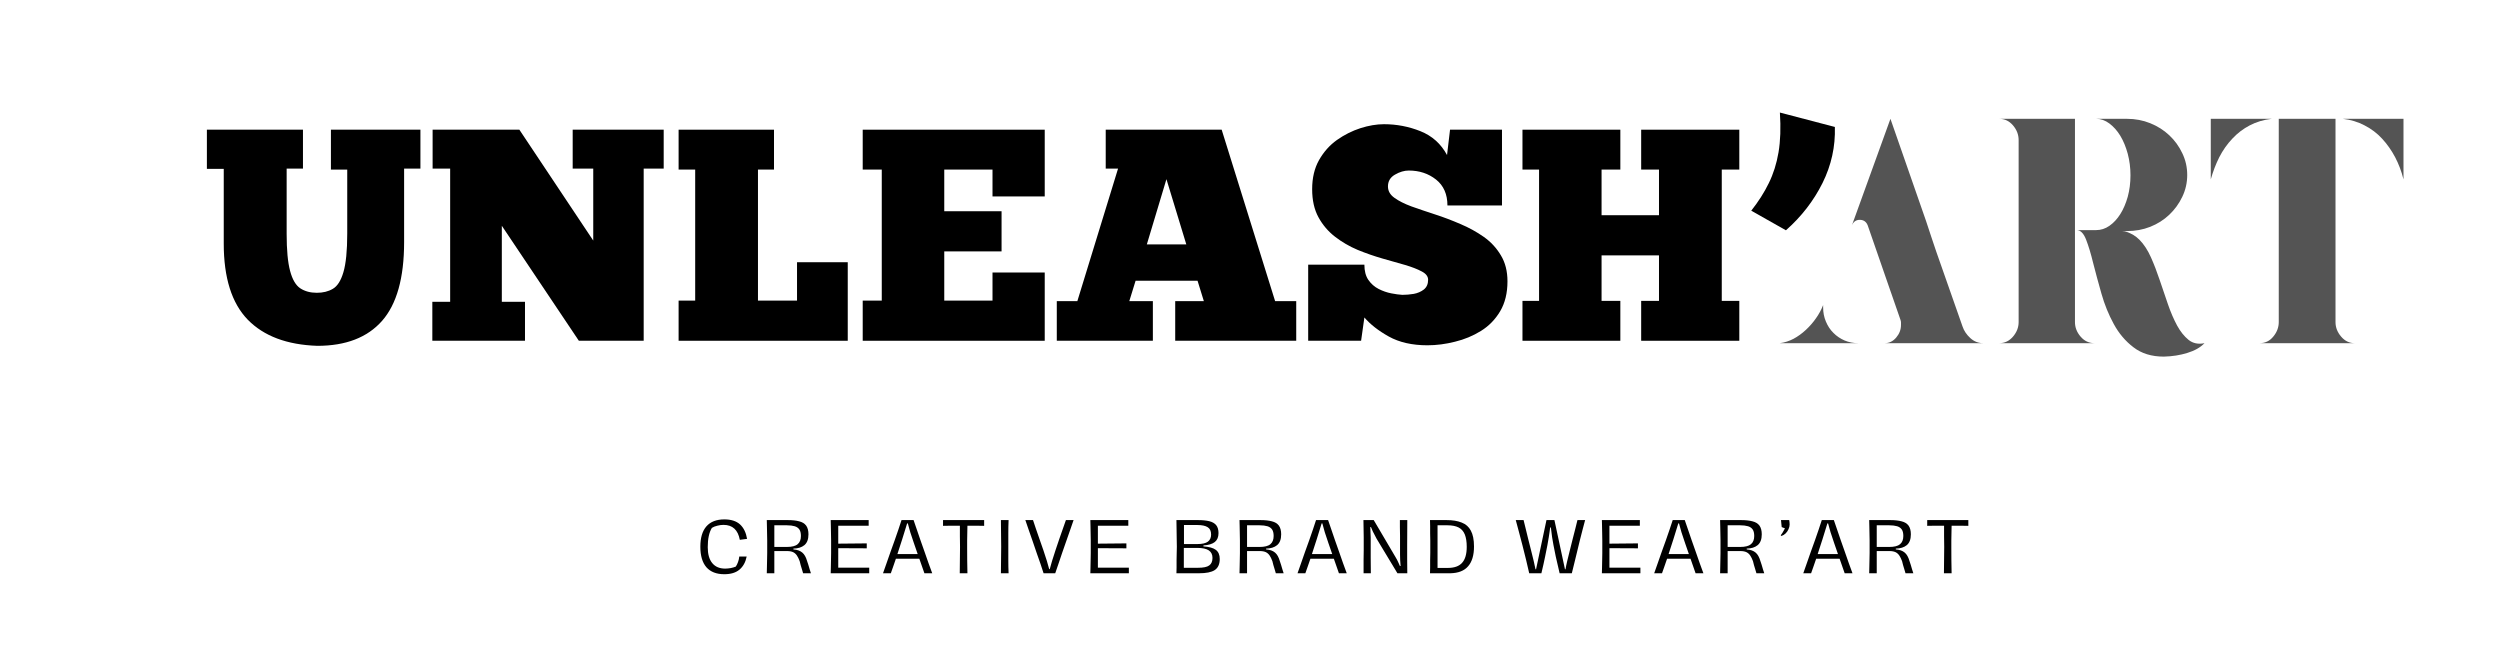
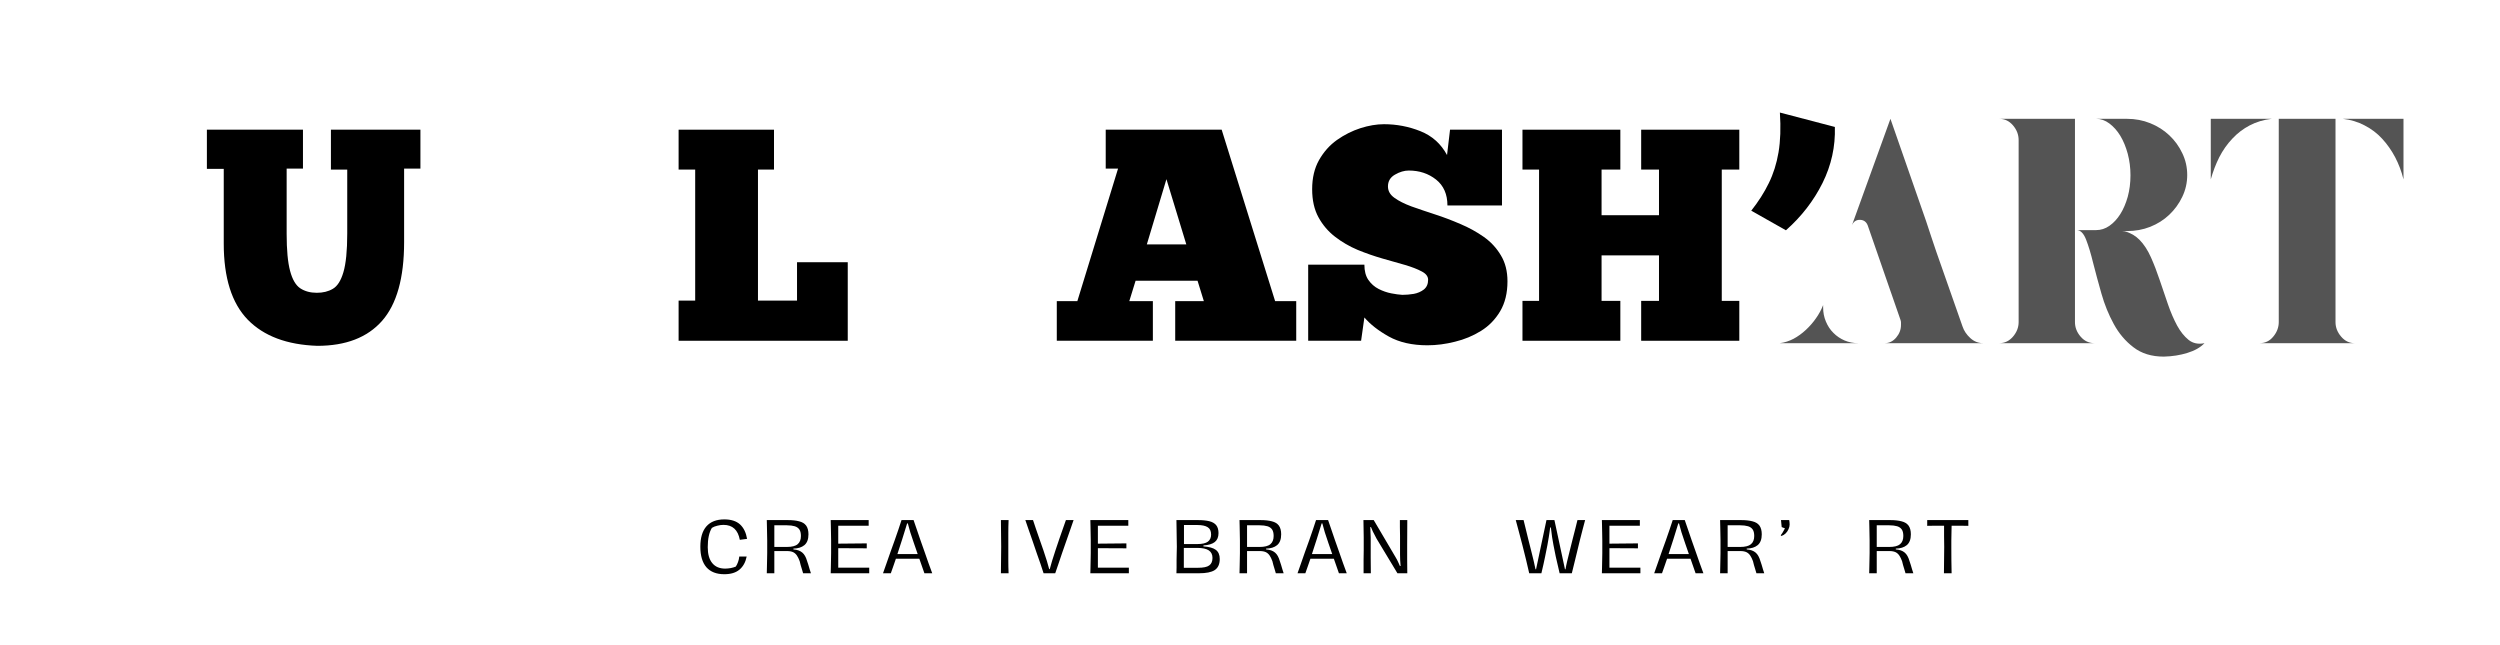
<svg xmlns="http://www.w3.org/2000/svg" version="1.0" preserveAspectRatio="xMidYMid meet" height="98" viewBox="0 0 285 73.5" zoomAndPan="magnify" width="380">
  <defs>
    <g />
    <clipPath id="e1799c3352">
      <path clip-rule="nonzero" d="M 0.152 1 L 7 1 L 7 8 L 0.152 8 Z M 0.152 1" />
    </clipPath>
    <clipPath id="2f48be17f9">
      <rect height="9" y="0" width="148" x="0" />
    </clipPath>
    <clipPath id="0905ccb799">
      <rect height="38" y="0" width="75" x="0" />
    </clipPath>
  </defs>
  <g fill-opacity="1" fill="#000000">
    <g transform="translate(23.069, 38.847)">
      <g>
        <path d="M 0.516 -24.062 L 11.469 -24.062 L 11.469 -19.625 L 9.609 -19.625 L 9.609 -12.188 C 9.609 -10.352 9.738 -8.945 10 -7.969 C 10.258 -6.988 10.645 -6.328 11.156 -5.984 C 11.676 -5.641 12.305 -5.469 13.047 -5.469 C 13.754 -5.469 14.363 -5.617 14.875 -5.922 C 15.395 -6.223 15.797 -6.852 16.078 -7.812 C 16.367 -8.781 16.516 -10.25 16.516 -12.219 L 16.516 -19.516 L 14.656 -19.516 L 14.656 -24.062 L 24.859 -24.062 L 24.859 -19.625 L 23 -19.625 L 23 -11.25 C 23 -7.164 22.16 -4.172 20.484 -2.266 C 18.805 -0.367 16.348 0.578 13.109 0.578 C 9.648 0.461 7.004 -0.531 5.172 -2.406 C 3.348 -4.289 2.438 -7.18 2.438 -11.078 L 2.438 -19.594 L 0.516 -19.594 Z M 0.516 -24.062" />
      </g>
    </g>
  </g>
  <g fill-opacity="1" fill="#000000">
    <g transform="translate(48.427, 38.847)">
      <g>
-         <path d="M 27.234 -19.625 L 24.953 -19.625 L 24.953 0 L 17.562 0 L 8.781 -13.109 L 8.781 -4.438 L 11.422 -4.438 L 11.422 0 L 0.859 0 L 0.859 -4.438 L 2.891 -4.438 L 2.891 -19.625 L 0.891 -19.625 L 0.891 -24.062 L 10.781 -24.062 L 19.203 -11.422 L 19.203 -19.625 L 16.859 -19.625 L 16.859 -24.062 L 27.234 -24.062 Z M 27.234 -19.625" />
-       </g>
+         </g>
    </g>
  </g>
  <g fill-opacity="1" fill="#000000">
    <g transform="translate(76.502, 38.847)">
      <g>
        <path d="M 0.859 -24.062 L 11.734 -24.062 L 11.734 -19.516 L 9.906 -19.516 L 9.906 -4.578 L 14.359 -4.578 L 14.359 -8.953 L 20.141 -8.953 L 20.141 0 L 0.859 0 L 0.859 -4.578 L 2.75 -4.578 L 2.75 -19.516 L 0.859 -19.516 Z M 0.859 -24.062" />
      </g>
    </g>
  </g>
  <g fill-opacity="1" fill="#000000">
    <g transform="translate(97.49, 38.847)">
      <g>
-         <path d="M 0.859 -24.062 L 21.609 -24.062 L 21.609 -16.453 L 15.656 -16.453 L 15.656 -19.516 L 10.156 -19.516 L 10.156 -14.766 L 16.688 -14.766 L 16.688 -10.188 L 10.156 -10.188 L 10.156 -4.578 L 15.656 -4.578 L 15.656 -7.781 L 21.609 -7.781 L 21.609 0 L 0.859 0 L 0.859 -4.578 L 3.031 -4.578 L 3.031 -19.516 L 0.859 -19.516 Z M 0.859 -24.062" />
-       </g>
+         </g>
    </g>
  </g>
  <g fill-opacity="1" fill="#000000">
    <g transform="translate(119.958, 38.847)">
      <g>
        <path d="M 27.812 0 L 14.016 0 L 14.016 -4.516 L 17.281 -4.516 L 16.562 -6.844 L 9.5 -6.844 L 8.781 -4.516 L 11.469 -4.516 L 11.469 0 L 0.516 0 L 0.516 -4.516 L 2.859 -4.516 L 7.5 -19.625 L 6.094 -19.625 L 6.094 -24.062 L 19.312 -24.062 L 25.406 -4.516 L 27.812 -4.516 Z M 10.781 -10.984 L 15.281 -10.984 L 13.016 -18.422 Z M 10.781 -10.984" />
      </g>
    </g>
  </g>
  <g fill-opacity="1" fill="#000000">
    <g transform="translate(148.274, 38.847)">
      <g>
        <path d="M 0.859 0 L 0.859 -8.672 L 7.266 -8.672 C 7.266 -7.961 7.414 -7.383 7.719 -6.938 C 8.031 -6.488 8.422 -6.145 8.891 -5.906 C 9.367 -5.664 9.848 -5.5 10.328 -5.406 C 10.805 -5.312 11.227 -5.254 11.594 -5.234 C 12.008 -5.234 12.441 -5.27 12.891 -5.344 C 13.336 -5.426 13.723 -5.594 14.047 -5.844 C 14.367 -6.102 14.531 -6.473 14.531 -6.953 C 14.531 -7.336 14.285 -7.656 13.797 -7.906 C 13.316 -8.164 12.688 -8.41 11.906 -8.641 C 11.125 -8.867 10.266 -9.113 9.328 -9.375 C 8.391 -9.645 7.445 -9.973 6.5 -10.359 C 5.562 -10.754 4.703 -11.254 3.922 -11.859 C 3.141 -12.461 2.508 -13.203 2.031 -14.078 C 1.551 -14.953 1.312 -16.02 1.312 -17.281 C 1.312 -18.562 1.57 -19.664 2.094 -20.594 C 2.625 -21.531 3.305 -22.297 4.141 -22.891 C 4.984 -23.484 5.875 -23.93 6.812 -24.234 C 7.758 -24.535 8.656 -24.688 9.5 -24.688 C 10.945 -24.688 12.332 -24.422 13.656 -23.891 C 14.988 -23.359 16 -22.453 16.688 -21.172 L 17.031 -24.062 L 22.953 -24.062 L 22.953 -15.422 L 16.734 -15.422 C 16.734 -16.703 16.301 -17.688 15.438 -18.375 C 14.57 -19.062 13.535 -19.406 12.328 -19.406 C 11.816 -19.406 11.289 -19.25 10.75 -18.938 C 10.219 -18.633 9.953 -18.188 9.953 -17.594 C 9.953 -17.082 10.195 -16.648 10.688 -16.297 C 11.176 -15.941 11.828 -15.613 12.641 -15.312 C 13.461 -15.02 14.352 -14.719 15.312 -14.406 C 16.281 -14.094 17.242 -13.727 18.203 -13.312 C 19.172 -12.906 20.062 -12.414 20.875 -11.844 C 21.688 -11.27 22.336 -10.566 22.828 -9.734 C 23.328 -8.91 23.578 -7.926 23.578 -6.781 C 23.578 -5.445 23.301 -4.312 22.75 -3.375 C 22.195 -2.438 21.469 -1.688 20.562 -1.125 C 19.656 -0.562 18.664 -0.148 17.594 0.109 C 16.531 0.379 15.484 0.516 14.453 0.516 C 12.711 0.516 11.242 0.18 10.047 -0.484 C 8.859 -1.148 7.93 -1.875 7.266 -2.656 L 6.891 0 Z M 0.859 0" />
      </g>
    </g>
  </g>
  <g fill-opacity="1" fill="#000000">
    <g transform="translate(172.703, 38.847)">
      <g>
        <path d="M 0.859 -24.062 L 12.016 -24.062 L 12.016 -19.516 L 9.875 -19.516 L 9.875 -14.312 L 16.422 -14.312 L 16.422 -19.516 L 14.391 -19.516 L 14.391 -24.062 L 25.578 -24.062 L 25.578 -19.516 L 23.578 -19.516 L 23.578 -4.547 L 25.578 -4.547 L 25.578 0 L 14.391 0 L 14.391 -4.547 L 16.422 -4.547 L 16.422 -9.734 L 9.875 -9.734 L 9.875 -4.547 L 12.016 -4.547 L 12.016 0 L 0.859 0 L 0.859 -4.547 L 2.75 -4.547 L 2.75 -19.516 L 0.859 -19.516 Z M 0.859 -24.062" />
      </g>
    </g>
  </g>
  <g fill-opacity="1" fill="#000000">
    <g transform="translate(199.127, 38.847)">
      <g>
        <path d="M 4.469 -12.594 L 0.516 -14.828 C 1.336 -15.867 2.004 -16.914 2.516 -17.969 C 3.035 -19.02 3.406 -20.191 3.625 -21.484 C 3.844 -22.785 3.895 -24.297 3.781 -26.016 L 10.047 -24.375 C 10.117 -22.145 9.648 -20.016 8.641 -17.984 C 7.629 -15.953 6.238 -14.156 4.469 -12.594 Z M 4.469 -12.594" />
      </g>
    </g>
  </g>
  <g transform="matrix(1, 0, 0, 1, 79, 58)">
    <g clip-path="url(#2f48be17f9)">
      <g clip-path="url(#e1799c3352)">
        <g fill-opacity="1" fill="#000000">
          <g transform="translate(0.511, 7.352)">
            <g>
              <path d="M 3.062 0.109 C 2.164 0.109 1.484 -0.156 1.016 -0.688 C 0.555 -1.227 0.328 -2.008 0.328 -3.031 C 0.328 -4.039 0.555 -4.812 1.016 -5.344 C 1.484 -5.875 2.164 -6.141 3.062 -6.141 C 3.844 -6.141 4.441 -5.945 4.859 -5.562 C 5.273 -5.176 5.539 -4.629 5.656 -3.922 L 4.828 -3.812 C 4.617 -4.945 4 -5.516 2.969 -5.516 C 2.738 -5.516 2.504 -5.484 2.266 -5.422 C 2.023 -5.367 1.816 -5.285 1.641 -5.172 C 1.328 -4.66 1.172 -3.926 1.172 -2.969 C 1.172 -2.176 1.344 -1.57 1.688 -1.156 C 2.031 -0.738 2.52 -0.531 3.156 -0.531 C 3.352 -0.531 3.57 -0.551 3.812 -0.594 C 4.051 -0.645 4.238 -0.703 4.375 -0.766 C 4.477 -0.93 4.562 -1.102 4.625 -1.281 C 4.695 -1.469 4.742 -1.676 4.766 -1.906 L 5.609 -1.906 C 5.484 -1.27 5.211 -0.773 4.797 -0.422 C 4.379 -0.066 3.801 0.109 3.062 0.109 Z M 3.062 0.109" />
            </g>
          </g>
        </g>
      </g>
      <g fill-opacity="1" fill="#000000">
        <g transform="translate(7.758, 7.352)">
          <g>
            <path d="M 0.656 0 C 0.664 -0.207 0.672 -0.441 0.672 -0.703 C 0.68 -0.961 0.688 -1.227 0.688 -1.5 C 0.695 -1.781 0.703 -2.051 0.703 -2.312 C 0.703 -2.582 0.703 -2.816 0.703 -3.016 C 0.703 -3.223 0.703 -3.461 0.703 -3.734 C 0.703 -4.004 0.695 -4.281 0.688 -4.562 C 0.688 -4.844 0.68 -5.113 0.672 -5.375 C 0.672 -5.645 0.664 -5.875 0.656 -6.062 L 3.047 -6.062 C 3.566 -6.062 4 -6.016 4.344 -5.922 C 4.695 -5.836 4.961 -5.676 5.141 -5.438 C 5.316 -5.195 5.406 -4.863 5.406 -4.438 C 5.406 -3.875 5.25 -3.461 4.938 -3.203 C 4.633 -2.953 4.219 -2.82 3.688 -2.812 L 3.688 -2.719 C 4.125 -2.688 4.461 -2.566 4.703 -2.359 C 4.941 -2.16 5.125 -1.836 5.25 -1.391 C 5.289 -1.297 5.336 -1.156 5.391 -0.969 C 5.441 -0.789 5.492 -0.613 5.547 -0.438 C 5.609 -0.258 5.656 -0.113 5.688 0 L 4.797 0 C 4.766 -0.113 4.723 -0.254 4.672 -0.422 C 4.617 -0.598 4.566 -0.77 4.516 -0.938 C 4.473 -1.102 4.438 -1.25 4.406 -1.375 C 4.312 -1.633 4.207 -1.848 4.094 -2.016 C 3.977 -2.191 3.832 -2.32 3.656 -2.406 C 3.477 -2.488 3.25 -2.531 2.969 -2.531 L 1.516 -2.531 C 1.516 -2.258 1.516 -1.977 1.516 -1.688 C 1.516 -1.395 1.516 -1.102 1.516 -0.812 C 1.516 -0.52 1.516 -0.25 1.516 0 Z M 1.516 -3 L 2.922 -3 C 3.516 -3 3.93 -3.102 4.172 -3.312 C 4.422 -3.52 4.547 -3.832 4.547 -4.25 C 4.547 -4.57 4.488 -4.816 4.375 -4.984 C 4.258 -5.16 4.082 -5.285 3.844 -5.359 C 3.602 -5.43 3.301 -5.469 2.938 -5.469 L 1.516 -5.469 L 1.516 -3.391 C 1.516 -3.328 1.516 -3.258 1.516 -3.188 C 1.516 -3.125 1.516 -3.062 1.516 -3 Z M 1.516 -3" />
          </g>
        </g>
      </g>
      <g fill-opacity="1" fill="#000000">
        <g transform="translate(15.044, 7.352)">
          <g>
            <path d="M 0.656 0 C 0.664 -0.176 0.672 -0.391 0.672 -0.641 C 0.68 -0.898 0.688 -1.172 0.688 -1.453 C 0.695 -1.742 0.703 -2.023 0.703 -2.297 C 0.703 -2.578 0.703 -2.816 0.703 -3.016 C 0.703 -3.234 0.703 -3.477 0.703 -3.75 C 0.703 -4.031 0.695 -4.312 0.688 -4.594 C 0.688 -4.883 0.68 -5.16 0.672 -5.422 C 0.672 -5.68 0.664 -5.895 0.656 -6.062 L 4.984 -6.062 L 4.984 -5.422 L 1.516 -5.422 L 1.516 -3.375 L 4.766 -3.406 L 4.766 -2.844 L 1.516 -2.859 L 1.516 -0.641 L 5.047 -0.641 L 5.047 0 Z M 0.656 0" />
          </g>
        </g>
      </g>
      <g fill-opacity="1" fill="#000000">
        <g transform="translate(21.679, 7.352)">
          <g>
            <path d="M 5.594 0 L 4.703 0 L 4.125 -1.656 C 3.863 -1.656 3.613 -1.656 3.375 -1.656 C 3.133 -1.656 2.938 -1.656 2.781 -1.656 C 2.531 -1.656 2.297 -1.656 2.078 -1.656 C 1.859 -1.656 1.648 -1.656 1.453 -1.656 C 1.348 -1.363 1.25 -1.078 1.156 -0.797 C 1.062 -0.523 0.969 -0.258 0.875 0 L -0.016 0 C 0.098 -0.332 0.227 -0.703 0.375 -1.109 C 0.52 -1.523 0.672 -1.957 0.828 -2.406 C 0.992 -2.852 1.156 -3.301 1.312 -3.75 C 1.469 -4.195 1.613 -4.617 1.75 -5.016 C 1.883 -5.41 2 -5.758 2.094 -6.062 L 3.469 -6.062 C 3.57 -5.758 3.691 -5.41 3.828 -5.016 C 3.961 -4.629 4.102 -4.219 4.25 -3.781 C 4.406 -3.344 4.562 -2.898 4.719 -2.453 C 4.875 -2.004 5.023 -1.57 5.172 -1.156 C 5.328 -0.738 5.469 -0.352 5.594 0 Z M 1.625 -2.188 L 3.938 -2.188 C 3.789 -2.602 3.645 -3.023 3.5 -3.453 C 3.352 -3.879 3.219 -4.285 3.094 -4.672 C 2.977 -5.055 2.883 -5.395 2.812 -5.688 L 2.734 -5.688 C 2.359 -4.445 1.988 -3.281 1.625 -2.188 Z M 1.625 -2.188" />
          </g>
        </g>
      </g>
      <g fill-opacity="1" fill="#000000">
        <g transform="translate(28.521, 7.352)">
          <g>
-             <path d="M 1.891 0 C 1.898 -0.5 1.906 -1 1.906 -1.5 C 1.914 -2.008 1.922 -2.508 1.922 -3 C 1.922 -3.406 1.914 -3.816 1.906 -4.234 C 1.906 -4.648 1.906 -5.047 1.906 -5.422 C 1.613 -5.422 1.301 -5.422 0.969 -5.422 C 0.633 -5.422 0.305 -5.414 -0.016 -5.406 L -0.016 -6.062 L 4.672 -6.062 L 4.672 -5.406 C 4.359 -5.414 4.035 -5.422 3.703 -5.422 C 3.367 -5.422 3.055 -5.422 2.766 -5.422 C 2.754 -5.191 2.75 -4.926 2.75 -4.625 C 2.75 -4.32 2.742 -4.02 2.734 -3.719 C 2.734 -3.426 2.734 -3.164 2.734 -2.938 C 2.734 -1.945 2.742 -0.969 2.766 0 Z M 1.891 0" />
-           </g>
+             </g>
        </g>
      </g>
      <g fill-opacity="1" fill="#000000">
        <g transform="translate(34.448, 7.352)">
          <g>
            <path d="M 0.656 0 C 0.676 -1.008 0.688 -2.02 0.688 -3.031 C 0.688 -4.039 0.676 -5.051 0.656 -6.062 L 1.531 -6.062 C 1.508 -5.562 1.5 -5.055 1.5 -4.547 C 1.5 -4.047 1.5 -3.539 1.5 -3.031 C 1.5 -2.531 1.5 -2.023 1.5 -1.516 C 1.5 -1.004 1.508 -0.5 1.531 0 Z M 0.656 0" />
          </g>
        </g>
      </g>
      <g fill-opacity="1" fill="#000000">
        <g transform="translate(37.905, 7.352)">
          <g>
            <path d="M 2.062 0 C 1.969 -0.312 1.852 -0.66 1.719 -1.047 C 1.582 -1.441 1.438 -1.859 1.281 -2.297 C 1.133 -2.734 0.984 -3.176 0.828 -3.625 C 0.672 -4.07 0.52 -4.504 0.375 -4.922 C 0.238 -5.336 0.109 -5.719 -0.016 -6.062 L 0.859 -6.062 C 0.941 -5.812 1.047 -5.5 1.172 -5.125 C 1.305 -4.75 1.445 -4.344 1.594 -3.906 C 1.75 -3.477 1.898 -3.047 2.047 -2.609 C 2.191 -2.18 2.32 -1.781 2.438 -1.406 C 2.551 -1.031 2.641 -0.719 2.703 -0.469 L 2.766 -0.469 C 2.828 -0.719 2.914 -1.031 3.031 -1.406 C 3.156 -1.789 3.285 -2.195 3.422 -2.625 C 3.566 -3.062 3.711 -3.492 3.859 -3.922 C 4.016 -4.348 4.156 -4.75 4.281 -5.125 C 4.414 -5.5 4.523 -5.812 4.609 -6.062 L 5.484 -6.062 C 5.367 -5.727 5.238 -5.352 5.094 -4.938 C 4.957 -4.531 4.805 -4.098 4.641 -3.641 C 4.484 -3.191 4.328 -2.742 4.172 -2.297 C 4.023 -1.859 3.883 -1.441 3.75 -1.047 C 3.613 -0.648 3.492 -0.301 3.391 0 Z M 2.062 0" />
          </g>
        </g>
      </g>
      <g fill-opacity="1" fill="#000000">
        <g transform="translate(44.643, 7.352)">
          <g>
            <path d="M 0.656 0 C 0.664 -0.176 0.672 -0.391 0.672 -0.641 C 0.68 -0.898 0.688 -1.172 0.688 -1.453 C 0.695 -1.742 0.703 -2.023 0.703 -2.297 C 0.703 -2.578 0.703 -2.816 0.703 -3.016 C 0.703 -3.234 0.703 -3.477 0.703 -3.75 C 0.703 -4.031 0.695 -4.312 0.688 -4.594 C 0.688 -4.883 0.68 -5.16 0.672 -5.422 C 0.672 -5.68 0.664 -5.895 0.656 -6.062 L 4.984 -6.062 L 4.984 -5.422 L 1.516 -5.422 L 1.516 -3.375 L 4.766 -3.406 L 4.766 -2.844 L 1.516 -2.859 L 1.516 -0.641 L 5.047 -0.641 L 5.047 0 Z M 0.656 0" />
          </g>
        </g>
      </g>
      <g fill-opacity="1" fill="#000000">
        <g transform="translate(51.278, 7.352)">
          <g />
        </g>
      </g>
      <g fill-opacity="1" fill="#000000">
        <g transform="translate(54.457, 7.352)">
          <g>
            <path d="M 0.656 0 C 0.664 -0.176 0.672 -0.395 0.672 -0.656 C 0.672 -0.926 0.672 -1.207 0.672 -1.5 C 0.68 -1.801 0.688 -2.082 0.688 -2.344 C 0.695 -2.613 0.703 -2.836 0.703 -3.016 C 0.703 -3.273 0.695 -3.582 0.688 -3.938 C 0.688 -4.301 0.68 -4.672 0.672 -5.047 C 0.672 -5.422 0.664 -5.758 0.656 -6.062 L 3.109 -6.062 C 3.617 -6.062 4.047 -6.02 4.391 -5.938 C 4.742 -5.852 5.008 -5.703 5.188 -5.484 C 5.363 -5.266 5.453 -4.961 5.453 -4.578 C 5.453 -4.129 5.312 -3.789 5.031 -3.562 C 4.758 -3.344 4.328 -3.211 3.734 -3.172 L 3.734 -3.062 C 4.379 -3.02 4.848 -2.891 5.141 -2.672 C 5.441 -2.453 5.594 -2.102 5.594 -1.625 C 5.594 -1.031 5.398 -0.609 5.016 -0.359 C 4.641 -0.117 4.047 0 3.234 0 Z M 1.516 -3.328 L 3.016 -3.328 C 3.598 -3.328 4.008 -3.422 4.25 -3.609 C 4.488 -3.797 4.609 -4.062 4.609 -4.406 C 4.609 -4.812 4.477 -5.094 4.219 -5.25 C 3.969 -5.414 3.57 -5.5 3.031 -5.5 L 1.516 -5.5 L 1.516 -3.5 C 1.516 -3.469 1.516 -3.438 1.516 -3.406 C 1.516 -3.383 1.516 -3.359 1.516 -3.328 Z M 1.5 -0.625 L 3.109 -0.625 C 3.723 -0.625 4.148 -0.711 4.391 -0.891 C 4.641 -1.066 4.766 -1.352 4.766 -1.75 C 4.766 -2.133 4.625 -2.422 4.344 -2.609 C 4.062 -2.797 3.617 -2.891 3.016 -2.891 L 1.5 -2.891 L 1.5 -0.828 C 1.5 -0.797 1.5 -0.758 1.5 -0.719 C 1.5 -0.688 1.5 -0.656 1.5 -0.625 Z M 1.5 -0.625" />
          </g>
        </g>
      </g>
      <g fill-opacity="1" fill="#000000">
        <g transform="translate(61.648, 7.352)">
          <g>
            <path d="M 0.656 0 C 0.664 -0.207 0.672 -0.441 0.672 -0.703 C 0.68 -0.961 0.688 -1.227 0.688 -1.5 C 0.695 -1.781 0.703 -2.051 0.703 -2.312 C 0.703 -2.582 0.703 -2.816 0.703 -3.016 C 0.703 -3.223 0.703 -3.461 0.703 -3.734 C 0.703 -4.004 0.695 -4.281 0.688 -4.562 C 0.688 -4.844 0.68 -5.113 0.672 -5.375 C 0.672 -5.645 0.664 -5.875 0.656 -6.062 L 3.047 -6.062 C 3.566 -6.062 4 -6.016 4.344 -5.922 C 4.695 -5.836 4.961 -5.676 5.141 -5.438 C 5.316 -5.195 5.406 -4.863 5.406 -4.438 C 5.406 -3.875 5.25 -3.461 4.938 -3.203 C 4.633 -2.953 4.219 -2.82 3.688 -2.812 L 3.688 -2.719 C 4.125 -2.688 4.461 -2.566 4.703 -2.359 C 4.941 -2.16 5.125 -1.836 5.25 -1.391 C 5.289 -1.297 5.336 -1.156 5.391 -0.969 C 5.441 -0.789 5.492 -0.613 5.547 -0.438 C 5.609 -0.258 5.656 -0.113 5.688 0 L 4.797 0 C 4.766 -0.113 4.723 -0.254 4.672 -0.422 C 4.617 -0.598 4.566 -0.77 4.516 -0.938 C 4.473 -1.102 4.438 -1.25 4.406 -1.375 C 4.312 -1.633 4.207 -1.848 4.094 -2.016 C 3.977 -2.191 3.832 -2.32 3.656 -2.406 C 3.477 -2.488 3.25 -2.531 2.969 -2.531 L 1.516 -2.531 C 1.516 -2.258 1.516 -1.977 1.516 -1.688 C 1.516 -1.395 1.516 -1.102 1.516 -0.812 C 1.516 -0.52 1.516 -0.25 1.516 0 Z M 1.516 -3 L 2.922 -3 C 3.516 -3 3.93 -3.102 4.172 -3.312 C 4.422 -3.52 4.547 -3.832 4.547 -4.25 C 4.547 -4.57 4.488 -4.816 4.375 -4.984 C 4.258 -5.16 4.082 -5.285 3.844 -5.359 C 3.602 -5.43 3.301 -5.469 2.938 -5.469 L 1.516 -5.469 L 1.516 -3.391 C 1.516 -3.328 1.516 -3.258 1.516 -3.188 C 1.516 -3.125 1.516 -3.062 1.516 -3 Z M 1.516 -3" />
          </g>
        </g>
      </g>
      <g fill-opacity="1" fill="#000000">
        <g transform="translate(68.934, 7.352)">
          <g>
            <path d="M 5.594 0 L 4.703 0 L 4.125 -1.656 C 3.863 -1.656 3.613 -1.656 3.375 -1.656 C 3.133 -1.656 2.938 -1.656 2.781 -1.656 C 2.531 -1.656 2.297 -1.656 2.078 -1.656 C 1.859 -1.656 1.648 -1.656 1.453 -1.656 C 1.348 -1.363 1.25 -1.078 1.156 -0.797 C 1.062 -0.523 0.969 -0.258 0.875 0 L -0.016 0 C 0.098 -0.332 0.227 -0.703 0.375 -1.109 C 0.52 -1.523 0.672 -1.957 0.828 -2.406 C 0.992 -2.852 1.156 -3.301 1.312 -3.75 C 1.469 -4.195 1.613 -4.617 1.75 -5.016 C 1.883 -5.41 2 -5.758 2.094 -6.062 L 3.469 -6.062 C 3.57 -5.758 3.691 -5.41 3.828 -5.016 C 3.961 -4.629 4.102 -4.219 4.25 -3.781 C 4.406 -3.344 4.562 -2.898 4.719 -2.453 C 4.875 -2.004 5.023 -1.57 5.172 -1.156 C 5.328 -0.738 5.469 -0.352 5.594 0 Z M 1.625 -2.188 L 3.938 -2.188 C 3.789 -2.602 3.645 -3.023 3.5 -3.453 C 3.352 -3.879 3.219 -4.285 3.094 -4.672 C 2.977 -5.055 2.883 -5.395 2.812 -5.688 L 2.734 -5.688 C 2.359 -4.445 1.988 -3.281 1.625 -2.188 Z M 1.625 -2.188" />
          </g>
        </g>
      </g>
      <g fill-opacity="1" fill="#000000">
        <g transform="translate(75.776, 7.352)">
          <g>
            <path d="M 0.672 0 C 0.672 -0.207 0.672 -0.43 0.672 -0.672 C 0.672 -0.922 0.672 -1.203 0.672 -1.516 C 0.68 -1.828 0.688 -2.191 0.688 -2.609 C 0.688 -3.023 0.688 -3.52 0.688 -4.094 C 0.688 -4.414 0.68 -4.75 0.672 -5.094 C 0.672 -5.438 0.664 -5.758 0.656 -6.062 L 1.828 -6.062 L 4.312 -1.844 C 4.438 -1.645 4.539 -1.445 4.625 -1.25 C 4.719 -1.062 4.781 -0.922 4.812 -0.828 L 4.891 -0.828 C 4.879 -1.035 4.863 -1.25 4.844 -1.469 C 4.832 -1.695 4.828 -1.922 4.828 -2.141 C 4.828 -2.473 4.828 -2.82 4.828 -3.188 C 4.828 -3.562 4.828 -3.922 4.828 -4.266 C 4.828 -4.617 4.82 -4.953 4.812 -5.266 C 4.812 -5.578 4.812 -5.844 4.812 -6.062 L 5.656 -6.062 C 5.645 -5.164 5.641 -4.203 5.641 -3.172 C 5.641 -2.648 5.641 -2.125 5.641 -1.594 C 5.641 -1.07 5.645 -0.539 5.656 0 L 4.531 0 L 2.156 -3.938 C 1.957 -4.301 1.812 -4.582 1.719 -4.781 C 1.633 -4.977 1.566 -5.141 1.516 -5.266 L 1.438 -5.266 C 1.445 -5.172 1.453 -5.047 1.453 -4.891 C 1.461 -4.742 1.469 -4.594 1.469 -4.438 C 1.477 -4.289 1.484 -4.164 1.484 -4.062 C 1.484 -3.207 1.484 -2.445 1.484 -1.781 C 1.492 -1.113 1.5 -0.52 1.5 0 Z M 0.672 0" />
          </g>
        </g>
      </g>
      <g fill-opacity="1" fill="#000000">
        <g transform="translate(83.364, 7.352)">
          <g>
-             <path d="M 0.656 0 C 0.664 -0.195 0.672 -0.426 0.672 -0.688 C 0.672 -0.945 0.672 -1.219 0.672 -1.5 C 0.68 -1.781 0.688 -2.051 0.688 -2.312 C 0.688 -2.582 0.688 -2.816 0.688 -3.016 C 0.688 -3.223 0.688 -3.461 0.688 -3.734 C 0.688 -4.004 0.68 -4.281 0.672 -4.562 C 0.672 -4.852 0.672 -5.129 0.672 -5.391 C 0.672 -5.648 0.664 -5.875 0.656 -6.062 L 2.547 -6.062 C 3.234 -6.062 3.805 -5.969 4.266 -5.781 C 4.734 -5.602 5.082 -5.297 5.312 -4.859 C 5.551 -4.422 5.672 -3.816 5.672 -3.047 C 5.672 -2.055 5.445 -1.305 5 -0.797 C 4.562 -0.285 3.891 -0.02 2.984 0 Z M 1.516 -0.609 L 2.688 -0.609 C 3.426 -0.609 3.969 -0.801 4.312 -1.188 C 4.664 -1.57 4.844 -2.18 4.844 -3.016 C 4.844 -3.586 4.77 -4.055 4.625 -4.422 C 4.477 -4.785 4.242 -5.051 3.922 -5.219 C 3.598 -5.383 3.172 -5.469 2.641 -5.469 L 1.516 -5.469 Z M 1.516 -0.609" />
-           </g>
+             </g>
        </g>
      </g>
      <g fill-opacity="1" fill="#000000">
        <g transform="translate(90.635, 7.352)">
          <g />
        </g>
      </g>
      <g fill-opacity="1" fill="#000000">
        <g transform="translate(93.813, 7.352)">
          <g>
            <path d="M 1.516 0 C 1.41 -0.488 1.289 -1.004 1.156 -1.547 C 1.02 -2.086 0.883 -2.629 0.75 -3.172 C 0.613 -3.711 0.477 -4.227 0.344 -4.719 C 0.219 -5.219 0.098 -5.664 -0.016 -6.062 L 0.875 -6.062 C 0.938 -5.801 1.016 -5.484 1.109 -5.109 C 1.203 -4.734 1.301 -4.328 1.406 -3.891 C 1.52 -3.461 1.629 -3.031 1.734 -2.594 C 1.848 -2.164 1.945 -1.766 2.031 -1.391 C 2.113 -1.016 2.18 -0.703 2.234 -0.453 L 2.297 -0.453 L 3.484 -6.062 L 4.391 -6.062 L 5.594 -0.453 L 5.656 -0.453 C 5.695 -0.703 5.758 -1.008 5.844 -1.375 C 5.938 -1.75 6.035 -2.148 6.141 -2.578 C 6.254 -3.016 6.363 -3.453 6.469 -3.891 C 6.582 -4.328 6.688 -4.734 6.781 -5.109 C 6.875 -5.484 6.953 -5.801 7.016 -6.062 L 7.891 -6.062 C 7.805 -5.758 7.711 -5.406 7.609 -5 C 7.504 -4.594 7.395 -4.164 7.281 -3.719 C 7.176 -3.27 7.066 -2.816 6.953 -2.359 C 6.848 -1.91 6.742 -1.484 6.641 -1.078 C 6.535 -0.672 6.445 -0.312 6.375 0 L 4.984 0 C 4.805 -0.738 4.66 -1.367 4.547 -1.891 C 4.441 -2.422 4.352 -2.863 4.281 -3.219 C 4.219 -3.582 4.164 -3.883 4.125 -4.125 C 4.094 -4.375 4.066 -4.582 4.047 -4.75 C 4.023 -4.914 4.004 -5.07 3.984 -5.219 L 3.906 -5.219 C 3.883 -5.07 3.863 -4.914 3.844 -4.75 C 3.82 -4.582 3.789 -4.375 3.75 -4.125 C 3.719 -3.883 3.664 -3.582 3.594 -3.219 C 3.531 -2.863 3.441 -2.422 3.328 -1.891 C 3.223 -1.367 3.082 -0.738 2.906 0 Z M 1.516 0" />
          </g>
        </g>
      </g>
      <g fill-opacity="1" fill="#000000">
        <g transform="translate(102.959, 7.352)">
          <g>
            <path d="M 0.656 0 C 0.664 -0.176 0.672 -0.391 0.672 -0.641 C 0.68 -0.898 0.688 -1.172 0.688 -1.453 C 0.695 -1.742 0.703 -2.023 0.703 -2.297 C 0.703 -2.578 0.703 -2.816 0.703 -3.016 C 0.703 -3.234 0.703 -3.477 0.703 -3.75 C 0.703 -4.031 0.695 -4.312 0.688 -4.594 C 0.688 -4.883 0.68 -5.16 0.672 -5.422 C 0.672 -5.68 0.664 -5.895 0.656 -6.062 L 4.984 -6.062 L 4.984 -5.422 L 1.516 -5.422 L 1.516 -3.375 L 4.766 -3.406 L 4.766 -2.844 L 1.516 -2.859 L 1.516 -0.641 L 5.047 -0.641 L 5.047 0 Z M 0.656 0" />
          </g>
        </g>
      </g>
      <g fill-opacity="1" fill="#000000">
        <g transform="translate(109.594, 7.352)">
          <g>
            <path d="M 5.594 0 L 4.703 0 L 4.125 -1.656 C 3.863 -1.656 3.613 -1.656 3.375 -1.656 C 3.133 -1.656 2.938 -1.656 2.781 -1.656 C 2.531 -1.656 2.297 -1.656 2.078 -1.656 C 1.859 -1.656 1.648 -1.656 1.453 -1.656 C 1.348 -1.363 1.25 -1.078 1.156 -0.797 C 1.062 -0.523 0.969 -0.258 0.875 0 L -0.016 0 C 0.098 -0.332 0.227 -0.703 0.375 -1.109 C 0.52 -1.523 0.672 -1.957 0.828 -2.406 C 0.992 -2.852 1.156 -3.301 1.312 -3.75 C 1.469 -4.195 1.613 -4.617 1.75 -5.016 C 1.883 -5.41 2 -5.758 2.094 -6.062 L 3.469 -6.062 C 3.57 -5.758 3.691 -5.41 3.828 -5.016 C 3.961 -4.629 4.102 -4.219 4.25 -3.781 C 4.406 -3.344 4.562 -2.898 4.719 -2.453 C 4.875 -2.004 5.023 -1.57 5.172 -1.156 C 5.328 -0.738 5.469 -0.352 5.594 0 Z M 1.625 -2.188 L 3.938 -2.188 C 3.789 -2.602 3.645 -3.023 3.5 -3.453 C 3.352 -3.879 3.219 -4.285 3.094 -4.672 C 2.977 -5.055 2.883 -5.395 2.812 -5.688 L 2.734 -5.688 C 2.359 -4.445 1.988 -3.281 1.625 -2.188 Z M 1.625 -2.188" />
          </g>
        </g>
      </g>
      <g fill-opacity="1" fill="#000000">
        <g transform="translate(116.435, 7.352)">
          <g>
            <path d="M 0.656 0 C 0.664 -0.207 0.672 -0.441 0.672 -0.703 C 0.68 -0.961 0.688 -1.227 0.688 -1.5 C 0.695 -1.781 0.703 -2.051 0.703 -2.312 C 0.703 -2.582 0.703 -2.816 0.703 -3.016 C 0.703 -3.223 0.703 -3.461 0.703 -3.734 C 0.703 -4.004 0.695 -4.281 0.688 -4.562 C 0.688 -4.844 0.68 -5.113 0.672 -5.375 C 0.672 -5.645 0.664 -5.875 0.656 -6.062 L 3.047 -6.062 C 3.566 -6.062 4 -6.016 4.344 -5.922 C 4.695 -5.836 4.961 -5.676 5.141 -5.438 C 5.316 -5.195 5.406 -4.863 5.406 -4.438 C 5.406 -3.875 5.25 -3.461 4.938 -3.203 C 4.633 -2.953 4.219 -2.82 3.688 -2.812 L 3.688 -2.719 C 4.125 -2.688 4.461 -2.566 4.703 -2.359 C 4.941 -2.16 5.125 -1.836 5.25 -1.391 C 5.289 -1.297 5.336 -1.156 5.391 -0.969 C 5.441 -0.789 5.492 -0.613 5.547 -0.438 C 5.609 -0.258 5.656 -0.113 5.688 0 L 4.797 0 C 4.766 -0.113 4.723 -0.254 4.672 -0.422 C 4.617 -0.598 4.566 -0.77 4.516 -0.938 C 4.473 -1.102 4.438 -1.25 4.406 -1.375 C 4.312 -1.633 4.207 -1.848 4.094 -2.016 C 3.977 -2.191 3.832 -2.32 3.656 -2.406 C 3.477 -2.488 3.25 -2.531 2.969 -2.531 L 1.516 -2.531 C 1.516 -2.258 1.516 -1.977 1.516 -1.688 C 1.516 -1.395 1.516 -1.102 1.516 -0.812 C 1.516 -0.52 1.516 -0.25 1.516 0 Z M 1.516 -3 L 2.922 -3 C 3.516 -3 3.93 -3.102 4.172 -3.312 C 4.422 -3.52 4.547 -3.832 4.547 -4.25 C 4.547 -4.57 4.488 -4.816 4.375 -4.984 C 4.258 -5.16 4.082 -5.285 3.844 -5.359 C 3.602 -5.43 3.301 -5.469 2.938 -5.469 L 1.516 -5.469 L 1.516 -3.391 C 1.516 -3.328 1.516 -3.258 1.516 -3.188 C 1.516 -3.125 1.516 -3.062 1.516 -3 Z M 1.516 -3" />
          </g>
        </g>
      </g>
      <g fill-opacity="1" fill="#000000">
        <g transform="translate(123.722, 7.352)">
          <g>
            <path d="M 1.25 -6.062 C 1.258 -6 1.27 -5.922 1.281 -5.828 C 1.289 -5.742 1.297 -5.656 1.297 -5.562 C 1.297 -5.395 1.254 -5.219 1.172 -5.031 C 1.098 -4.852 0.988 -4.691 0.844 -4.547 C 0.707 -4.41 0.547 -4.312 0.359 -4.25 L 0.281 -4.328 C 0.332 -4.391 0.395 -4.477 0.469 -4.594 C 0.539 -4.707 0.602 -4.816 0.656 -4.922 C 0.719 -5.035 0.75 -5.109 0.75 -5.141 C 0.707 -5.148 0.648 -5.164 0.578 -5.188 C 0.504 -5.207 0.441 -5.234 0.391 -5.266 L 0.312 -6.062 Z M 1.25 -6.062" />
          </g>
        </g>
      </g>
      <g fill-opacity="1" fill="#000000">
        <g transform="translate(126.59, 7.352)">
          <g>
-             <path d="M 5.594 0 L 4.703 0 L 4.125 -1.656 C 3.863 -1.656 3.613 -1.656 3.375 -1.656 C 3.133 -1.656 2.938 -1.656 2.781 -1.656 C 2.531 -1.656 2.297 -1.656 2.078 -1.656 C 1.859 -1.656 1.648 -1.656 1.453 -1.656 C 1.348 -1.363 1.25 -1.078 1.156 -0.797 C 1.062 -0.523 0.969 -0.258 0.875 0 L -0.016 0 C 0.098 -0.332 0.227 -0.703 0.375 -1.109 C 0.52 -1.523 0.672 -1.957 0.828 -2.406 C 0.992 -2.852 1.156 -3.301 1.312 -3.75 C 1.469 -4.195 1.613 -4.617 1.75 -5.016 C 1.883 -5.41 2 -5.758 2.094 -6.062 L 3.469 -6.062 C 3.57 -5.758 3.691 -5.41 3.828 -5.016 C 3.961 -4.629 4.102 -4.219 4.25 -3.781 C 4.406 -3.344 4.562 -2.898 4.719 -2.453 C 4.875 -2.004 5.023 -1.57 5.172 -1.156 C 5.328 -0.738 5.469 -0.352 5.594 0 Z M 1.625 -2.188 L 3.938 -2.188 C 3.789 -2.602 3.645 -3.023 3.5 -3.453 C 3.352 -3.879 3.219 -4.285 3.094 -4.672 C 2.977 -5.055 2.883 -5.395 2.812 -5.688 L 2.734 -5.688 C 2.359 -4.445 1.988 -3.281 1.625 -2.188 Z M 1.625 -2.188" />
-           </g>
+             </g>
        </g>
      </g>
      <g fill-opacity="1" fill="#000000">
        <g transform="translate(133.432, 7.352)">
          <g>
            <path d="M 0.656 0 C 0.664 -0.207 0.672 -0.441 0.672 -0.703 C 0.68 -0.961 0.688 -1.227 0.688 -1.5 C 0.695 -1.781 0.703 -2.051 0.703 -2.312 C 0.703 -2.582 0.703 -2.816 0.703 -3.016 C 0.703 -3.223 0.703 -3.461 0.703 -3.734 C 0.703 -4.004 0.695 -4.281 0.688 -4.562 C 0.688 -4.844 0.68 -5.113 0.672 -5.375 C 0.672 -5.645 0.664 -5.875 0.656 -6.062 L 3.047 -6.062 C 3.566 -6.062 4 -6.016 4.344 -5.922 C 4.695 -5.836 4.961 -5.676 5.141 -5.438 C 5.316 -5.195 5.406 -4.863 5.406 -4.438 C 5.406 -3.875 5.25 -3.461 4.938 -3.203 C 4.633 -2.953 4.219 -2.82 3.688 -2.812 L 3.688 -2.719 C 4.125 -2.688 4.461 -2.566 4.703 -2.359 C 4.941 -2.16 5.125 -1.836 5.25 -1.391 C 5.289 -1.297 5.336 -1.156 5.391 -0.969 C 5.441 -0.789 5.492 -0.613 5.547 -0.438 C 5.609 -0.258 5.656 -0.113 5.688 0 L 4.797 0 C 4.766 -0.113 4.723 -0.254 4.672 -0.422 C 4.617 -0.598 4.566 -0.77 4.516 -0.938 C 4.473 -1.102 4.438 -1.25 4.406 -1.375 C 4.312 -1.633 4.207 -1.848 4.094 -2.016 C 3.977 -2.191 3.832 -2.32 3.656 -2.406 C 3.477 -2.488 3.25 -2.531 2.969 -2.531 L 1.516 -2.531 C 1.516 -2.258 1.516 -1.977 1.516 -1.688 C 1.516 -1.395 1.516 -1.102 1.516 -0.812 C 1.516 -0.52 1.516 -0.25 1.516 0 Z M 1.516 -3 L 2.922 -3 C 3.516 -3 3.93 -3.102 4.172 -3.312 C 4.422 -3.52 4.547 -3.832 4.547 -4.25 C 4.547 -4.57 4.488 -4.816 4.375 -4.984 C 4.258 -5.16 4.082 -5.285 3.844 -5.359 C 3.602 -5.43 3.301 -5.469 2.938 -5.469 L 1.516 -5.469 L 1.516 -3.391 C 1.516 -3.328 1.516 -3.258 1.516 -3.188 C 1.516 -3.125 1.516 -3.062 1.516 -3 Z M 1.516 -3" />
          </g>
        </g>
      </g>
      <g fill-opacity="1" fill="#000000">
        <g transform="translate(140.718, 7.352)">
          <g>
            <path d="M 1.891 0 C 1.898 -0.5 1.906 -1 1.906 -1.5 C 1.914 -2.008 1.922 -2.508 1.922 -3 C 1.922 -3.406 1.914 -3.816 1.906 -4.234 C 1.906 -4.648 1.906 -5.047 1.906 -5.422 C 1.613 -5.422 1.301 -5.422 0.969 -5.422 C 0.633 -5.422 0.305 -5.414 -0.016 -5.406 L -0.016 -6.062 L 4.672 -6.062 L 4.672 -5.406 C 4.359 -5.414 4.035 -5.422 3.703 -5.422 C 3.367 -5.422 3.055 -5.422 2.766 -5.422 C 2.754 -5.191 2.75 -4.926 2.75 -4.625 C 2.75 -4.32 2.742 -4.02 2.734 -3.719 C 2.734 -3.426 2.734 -3.164 2.734 -2.938 C 2.734 -1.945 2.742 -0.969 2.766 0 Z M 1.891 0" />
          </g>
        </g>
      </g>
    </g>
  </g>
  <g transform="matrix(1, 0, 0, 1, 201, 11)">
    <g clip-path="url(#0905ccb799)">
      <g fill-opacity="1" fill="#545454">
        <g transform="translate(0.994, 28.123)">
          <g>
            <path d="M 5.844 -4.062 C 5.844 -3.5 5.945 -2.969 6.156 -2.469 C 6.363 -1.969 6.648 -1.535 7.016 -1.172 C 7.379 -0.805 7.801 -0.52 8.281 -0.312 C 8.77 -0.102 9.297 0 9.859 0 L 0.906 0 C 1.445 -0.07 1.969 -0.238 2.469 -0.5 C 2.969 -0.77 3.438 -1.109 3.875 -1.516 C 4.312 -1.922 4.695 -2.363 5.031 -2.844 C 5.375 -3.332 5.645 -3.832 5.844 -4.344 Z M 12.859 0 C 13.367 0 13.805 -0.211 14.172 -0.641 C 14.535 -1.066 14.719 -1.547 14.719 -2.078 C 14.719 -2.18 14.719 -2.281 14.719 -2.375 C 14.719 -2.469 14.695 -2.566 14.656 -2.672 L 13.594 -5.734 L 13.516 -5.953 L 10.922 -13.438 C 10.754 -13.852 10.453 -14.062 10.016 -14.062 C 9.598 -14.062 9.301 -13.852 9.125 -13.438 L 13.516 -25.578 L 17.578 -13.922 C 17.742 -13.43 17.938 -12.848 18.156 -12.172 C 18.375 -11.504 18.566 -10.93 18.734 -10.453 L 21.734 -1.906 C 21.898 -1.414 22.195 -0.973 22.625 -0.578 C 23.051 -0.191 23.547 0 24.109 0 Z M 12.859 0" />
          </g>
        </g>
      </g>
      <g fill-opacity="1" fill="#545454">
        <g transform="translate(26.015, 28.123)">
          <g>
            <path d="M 16.875 -11.797 C 17.383 -11.285 17.82 -10.617 18.188 -9.797 C 18.551 -8.984 18.883 -8.117 19.188 -7.203 C 19.5 -6.297 19.812 -5.379 20.125 -4.453 C 20.445 -3.523 20.797 -2.711 21.172 -2.016 C 21.547 -1.328 21.984 -0.781 22.484 -0.375 C 22.984 0.02 23.586 0.145 24.297 0 C 23.828 0.488 23.176 0.859 22.344 1.109 C 21.52 1.367 20.625 1.508 19.656 1.531 C 18.27 1.531 17.117 1.176 16.203 0.469 C 15.285 -0.227 14.535 -1.113 13.953 -2.188 C 13.367 -3.258 12.898 -4.414 12.547 -5.656 C 12.191 -6.906 11.879 -8.062 11.609 -9.125 C 11.348 -10.195 11.078 -11.094 10.797 -11.812 C 10.516 -12.531 10.156 -12.891 9.719 -12.891 L 11.953 -12.891 C 12.484 -12.891 12.984 -13.051 13.453 -13.375 C 13.93 -13.707 14.348 -14.156 14.703 -14.719 C 15.055 -15.281 15.336 -15.938 15.547 -16.688 C 15.754 -17.445 15.859 -18.266 15.859 -19.141 C 15.859 -19.992 15.754 -20.812 15.547 -21.594 C 15.336 -22.375 15.055 -23.055 14.703 -23.641 C 14.348 -24.223 13.93 -24.691 13.453 -25.047 C 12.984 -25.398 12.484 -25.578 11.953 -25.578 L 15.453 -25.578 C 16.398 -25.578 17.285 -25.41 18.109 -25.078 C 18.941 -24.742 19.664 -24.285 20.281 -23.703 C 20.906 -23.117 21.398 -22.438 21.766 -21.656 C 22.141 -20.883 22.328 -20.055 22.328 -19.172 C 22.328 -18.297 22.141 -17.469 21.766 -16.688 C 21.398 -15.914 20.906 -15.234 20.281 -14.641 C 19.664 -14.055 18.941 -13.598 18.109 -13.266 C 17.285 -12.941 16.398 -12.781 15.453 -12.781 L 14.906 -12.781 C 15.102 -12.781 15.32 -12.734 15.562 -12.641 C 15.758 -12.566 15.973 -12.461 16.203 -12.328 C 16.43 -12.191 16.656 -12.016 16.875 -11.797 Z M 9.531 -2.406 C 9.531 -1.801 9.742 -1.25 10.172 -0.75 C 10.598 -0.25 11.129 0 11.766 0 L 0.906 0 C 1.52 0 2.039 -0.25 2.469 -0.75 C 2.895 -1.25 3.109 -1.801 3.109 -2.406 L 3.109 -23.156 C 3.109 -23.77 2.895 -24.328 2.469 -24.828 C 2.039 -25.328 1.52 -25.578 0.906 -25.578 L 9.531 -25.578 Z M 9.531 -2.406" />
          </g>
        </g>
      </g>
      <g fill-opacity="1" fill="#545454">
        <g transform="translate(50.123, 28.123)">
          <g>
            <path d="M 15.125 -2.406 C 15.125 -1.801 15.336 -1.25 15.766 -0.75 C 16.191 -0.25 16.707 0 17.312 0 L 6.469 0 C 7.102 0 7.625 -0.25 8.031 -0.75 C 8.445 -1.25 8.656 -1.801 8.656 -2.406 L 8.656 -25.578 L 15.125 -25.578 Z M 7.859 -25.578 C 6.93 -25.473 6.094 -25.223 5.344 -24.828 C 4.602 -24.441 3.941 -23.938 3.359 -23.312 C 2.773 -22.695 2.281 -21.992 1.875 -21.203 C 1.477 -20.41 1.156 -19.566 0.906 -18.672 L 0.906 -25.578 Z M 22.875 -25.578 L 22.875 -18.672 C 22.656 -19.566 22.336 -20.41 21.922 -21.203 C 21.504 -21.992 21.008 -22.695 20.438 -23.312 C 19.863 -23.938 19.195 -24.441 18.438 -24.828 C 17.688 -25.223 16.863 -25.473 15.969 -25.578 Z M 22.875 -25.578" />
          </g>
        </g>
      </g>
    </g>
  </g>
</svg>